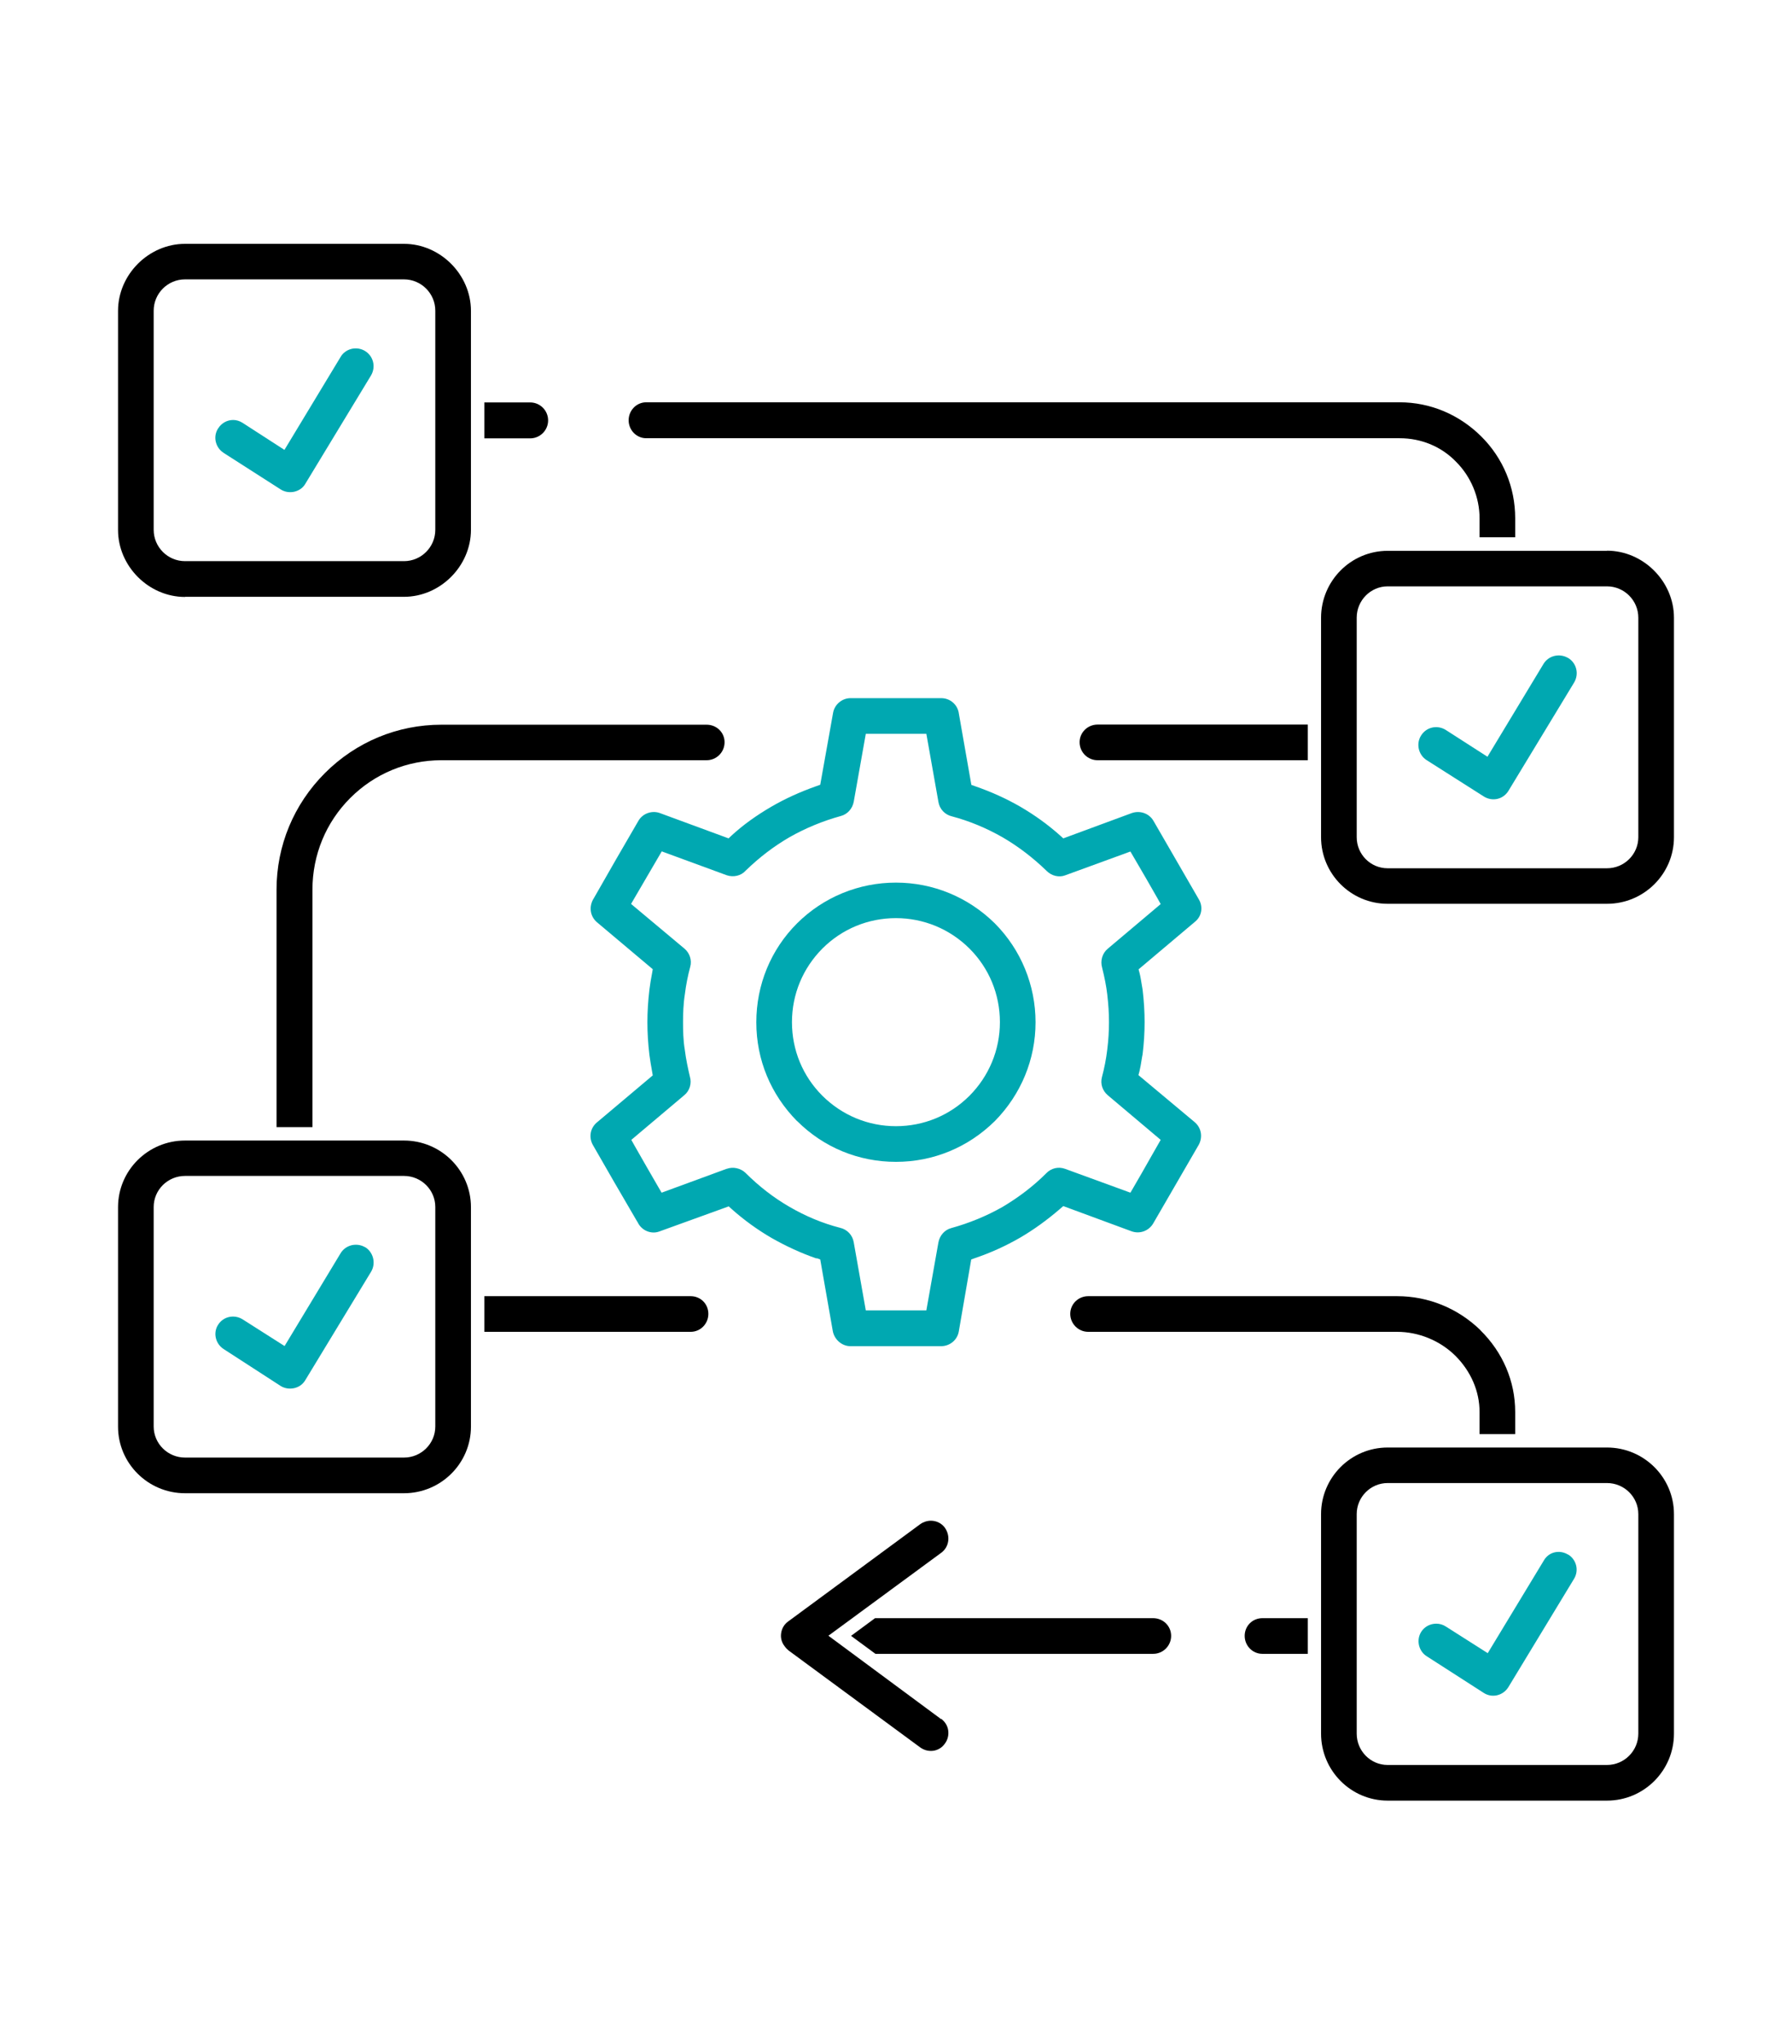
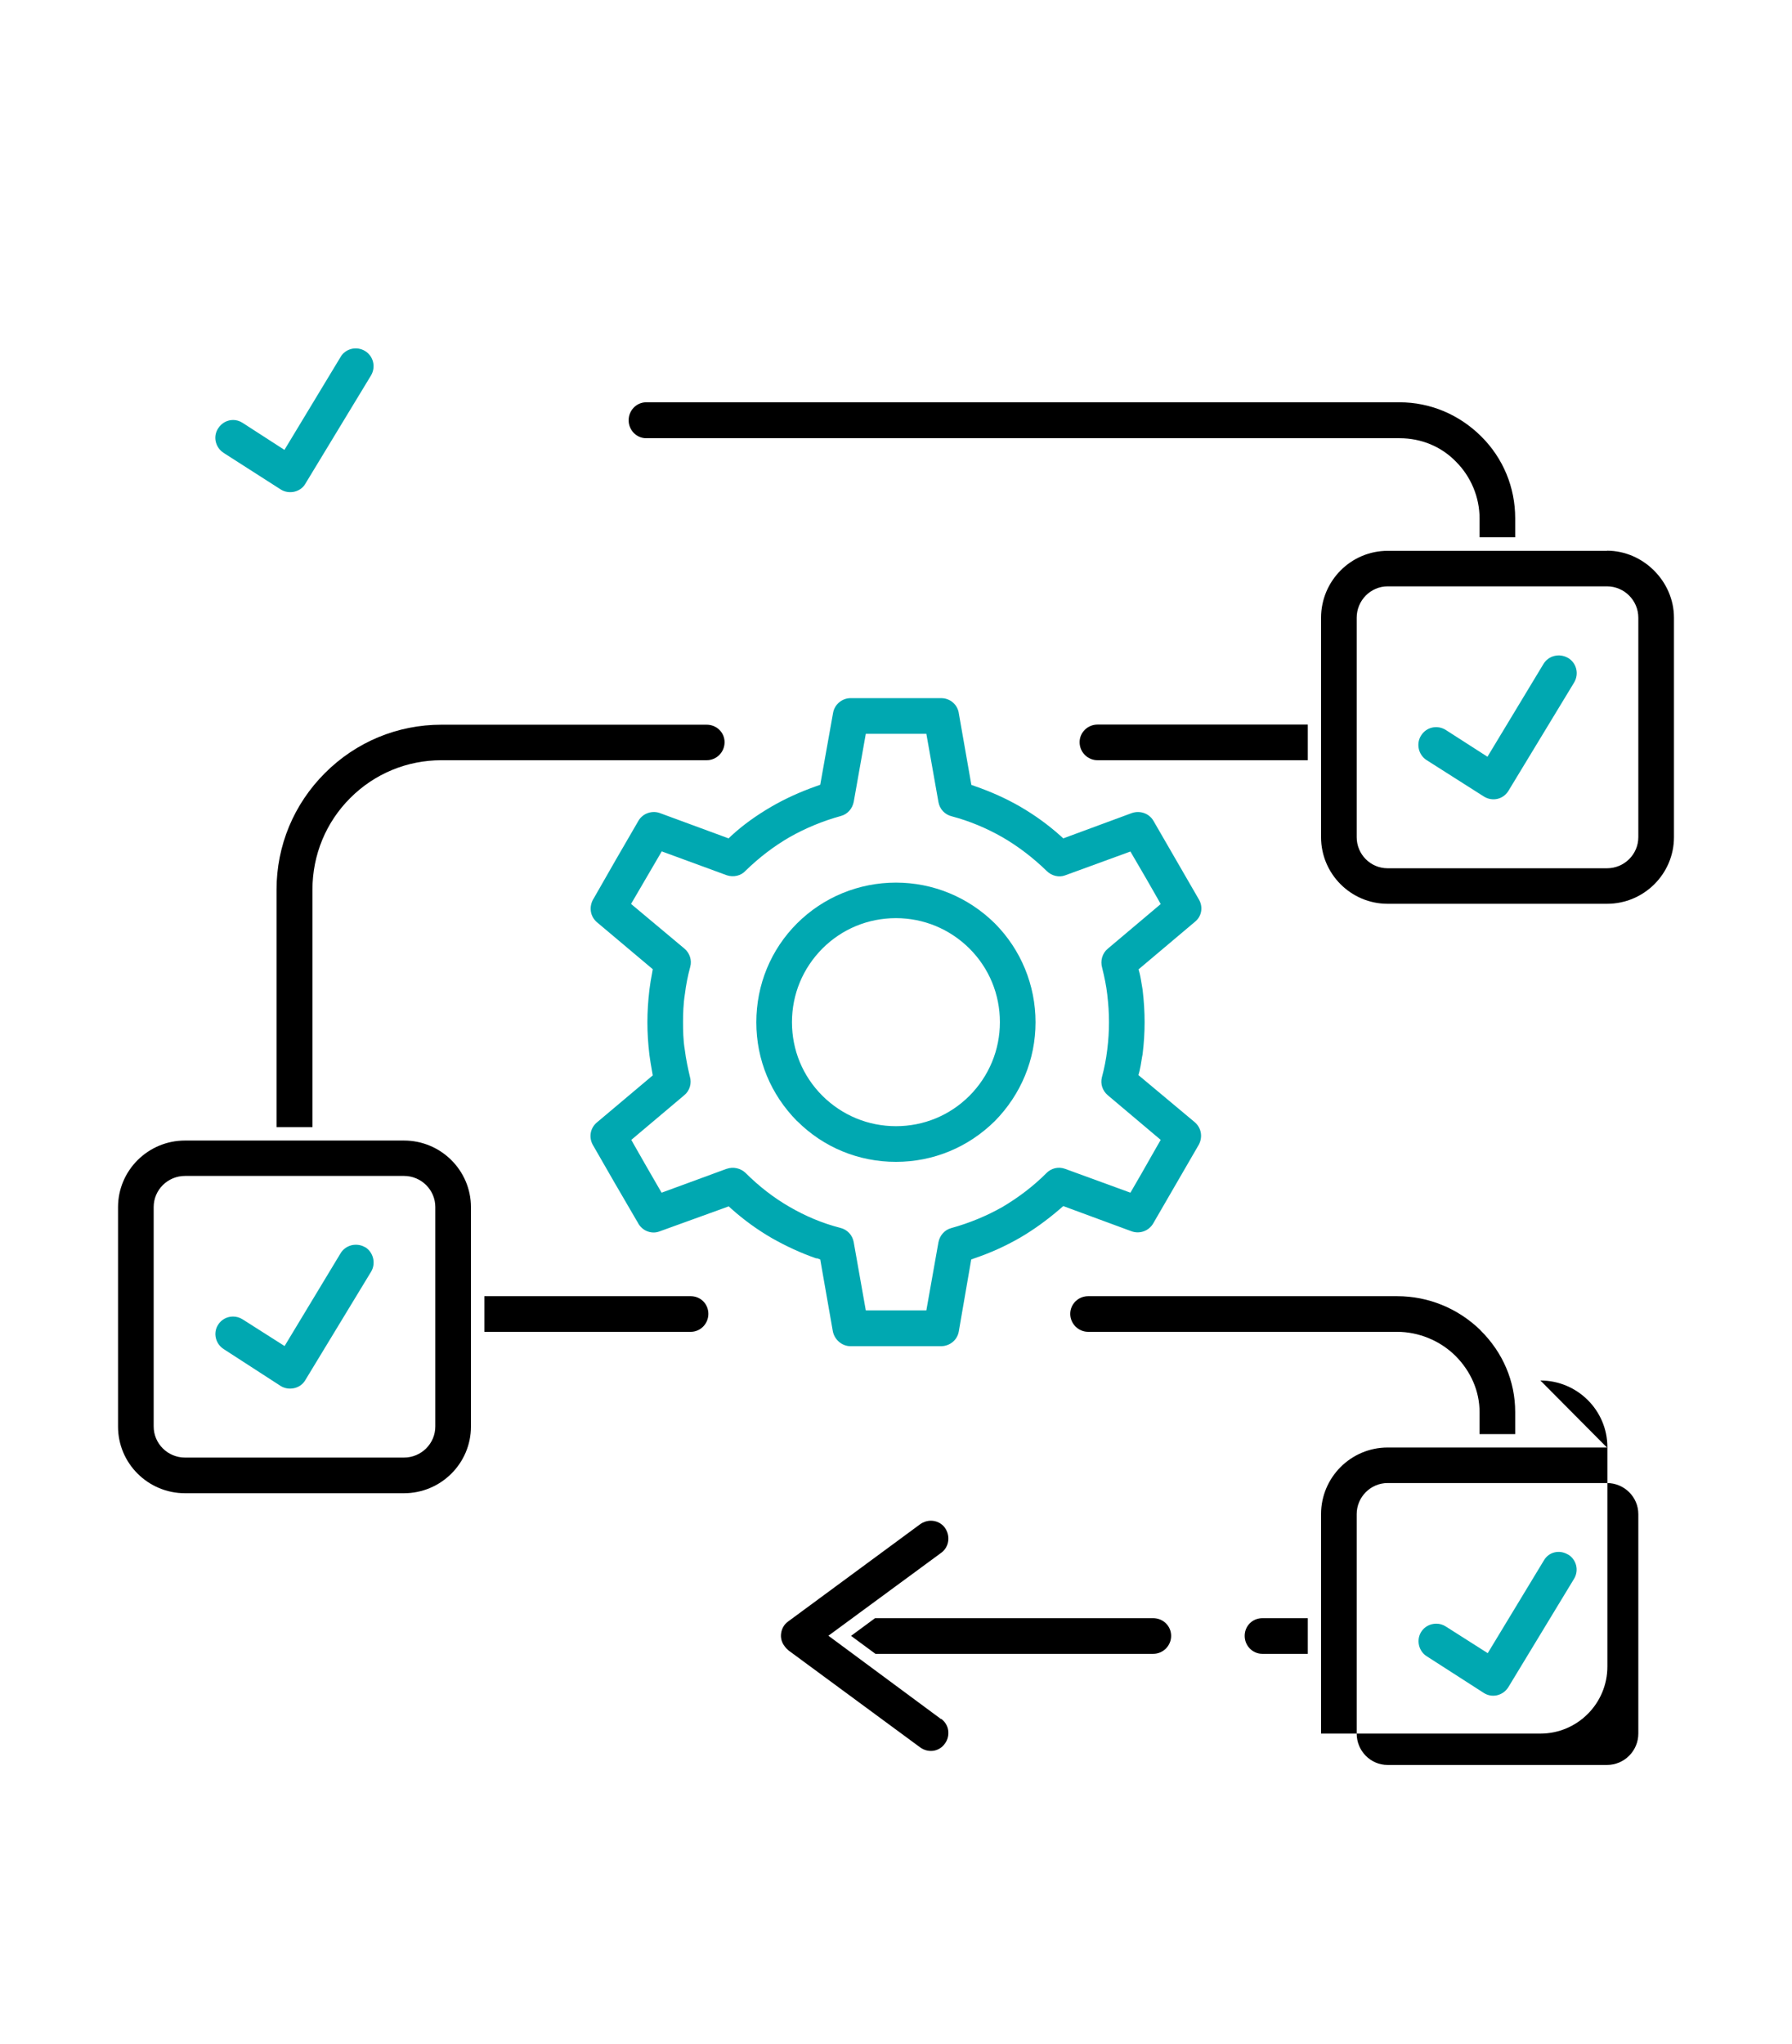
<svg xmlns="http://www.w3.org/2000/svg" id="a" viewBox="0 0 133.75 152.5">
  <defs>
    <style> .cls-1 { fill: #00a8b1; } </style>
  </defs>
  <path d="M92.9,122.03c0,.74,.59,1.34,1.32,1.34h3.39v-2.66h-3.39c-.74,0-1.32,.58-1.32,1.32Z" />
  <path d="M51.55,99.35c.73,0,1.32-.6,1.32-1.34s-.58-1.32-1.32-1.32h-15.4v2.66h15.4Z" />
  <path d="M26.14,59.53c1.82-1.82,4.24-2.82,6.81-2.82h19.79c.74,0,1.34-.6,1.34-1.34s-.6-1.31-1.34-1.31h-19.79c-3.28,0-6.37,1.28-8.7,3.61-2.33,2.33-3.61,5.42-3.61,8.7v17.71h2.68v-17.71c0-2.59,1-5.02,2.82-6.84Z" />
  <path d="M110.49,99.22c-1.68-1.63-3.89-2.53-6.21-2.53h-23.06c-.74,0-1.34,.59-1.34,1.32s.6,1.34,1.34,1.34h23.06c1.6,0,3.19,.65,4.34,1.78,1.17,1.17,1.81,2.66,1.81,4.2v1.65h2.66v-1.65c0-2.29-.92-4.45-2.6-6.1Z" />
  <path d="M65.33,123.37h20.74c.74,0,1.34-.6,1.34-1.34s-.6-1.32-1.34-1.32h-20.76l-1.79,1.32,1.82,1.34Z" />
-   <path d="M40.91,31.36c0-.74-.6-1.34-1.34-1.34h-3.42v2.68h3.42c.74,0,1.34-.6,1.34-1.34Z" />
  <path d="M80.58,55.37c0,.74,.6,1.34,1.34,1.34h15.69v-2.66h-15.69c-.74,0-1.34,.59-1.34,1.31Z" />
  <path d="M110.56,32.56c-1.65-1.64-3.81-2.55-6.1-2.55H48.23c-.72,0-1.31,.6-1.31,1.34s.59,1.34,1.31,1.34h56.23c1.62,0,3.12,.62,4.22,1.76,1.11,1.11,1.75,2.65,1.75,4.21v1.42h2.66v-1.42c0-2.31-.9-4.48-2.53-6.1Z" />
  <path class="cls-1" d="M16.7,33.79h0s4.25,2.72,4.25,2.72c.3,.19,.66,.25,1.02,.17,.34-.08,.63-.28,.8-.56l4.92-8.11c.38-.64,.18-1.45-.45-1.83-.3-.18-.67-.24-1.02-.15-.34,.09-.63,.3-.8,.6l-4.19,6.93-3.13-2.02c-.22-.14-.46-.21-.7-.21-.44,0-.86,.22-1.12,.63-.19,.29-.25,.63-.18,.97,.08,.36,.29,.66,.59,.85Z" />
  <path class="cls-1" d="M117.03,49.08c-.63-.37-1.45-.18-1.83,.45l-4.18,6.92-3.13-2.01c-.63-.38-1.43-.2-1.82,.42-.39,.61-.21,1.43,.39,1.83l4.28,2.72c.63,.4,1.43,.23,1.83-.39l4.92-8.11c.38-.64,.18-1.45-.45-1.83Z" />
  <path class="cls-1" d="M27.25,93.04c-.3-.18-.66-.23-1.01-.15-.35,.09-.64,.3-.82,.6l-4.18,6.92-3.13-1.99c-.22-.14-.47-.21-.72-.21-.43,0-.86,.21-1.11,.61-.19,.29-.25,.65-.17,.99,.08,.34,.29,.64,.59,.83h0s4.25,2.75,4.25,2.75c.29,.18,.65,.24,1.01,.16,.35-.08,.63-.28,.81-.57l4.93-8.12c.37-.62,.17-1.45-.45-1.83Z" />
-   <path d="M119.94,107.98h-16.37c-2.74,0-4.97,2.23-4.97,4.97v16.37c0,2.76,2.23,5,4.97,5h16.37c2.76,0,5-2.24,5-5v-16.37c0-2.74-2.24-4.97-5-4.97Zm2.34,21.34c0,1.29-1.05,2.34-2.34,2.34h-16.37c-1.28,0-2.31-1.05-2.31-2.34v-16.37c0-1.28,1.04-2.32,2.31-2.32h16.37c1.29,0,2.34,1.04,2.34,2.32v16.37Z" />
+   <path d="M119.94,107.98h-16.37c-2.74,0-4.97,2.23-4.97,4.97v16.37h16.37c2.76,0,5-2.24,5-5v-16.37c0-2.74-2.24-4.97-5-4.97Zm2.34,21.34c0,1.29-1.05,2.34-2.34,2.34h-16.37c-1.28,0-2.31-1.05-2.31-2.34v-16.37c0-1.28,1.04-2.32,2.31-2.32h16.37c1.29,0,2.34,1.04,2.34,2.32v16.37Z" />
  <path class="cls-1" d="M117.04,115.97c-.31-.19-.67-.25-1.01-.17-.34,.08-.63,.3-.81,.62l-4.18,6.9-3.13-1.99c-.22-.14-.46-.21-.71-.21-.44,0-.87,.21-1.12,.6-.19,.3-.25,.66-.17,1.01,.08,.34,.28,.63,.56,.81h0s4.28,2.75,4.28,2.75c.3,.19,.65,.25,.99,.17s.64-.29,.83-.59l4.92-8.11c.37-.62,.17-1.42-.45-1.8Z" />
  <path d="M70.24,128.24l-8.41-6.22,8.41-6.18c.6-.43,.72-1.26,.28-1.88-.25-.34-.64-.52-1.04-.52-.28,0-.56,.09-.8,.26h0s-9.86,7.26-9.86,7.26c-.29,.21-.47,.52-.52,.88-.05,.34,.04,.68,.26,.96,.08,.12,.2,.24,.31,.33l9.81,7.22c.29,.21,.64,.3,.99,.25,.34-.05,.65-.24,.85-.53,.22-.29,.3-.64,.25-1-.05-.34-.24-.64-.52-.85Z" />
  <path class="cls-1" d="M59.5,83.63c1.96,1.96,4.58,3.04,7.37,3.04s5.39-1.08,7.38-3.04c1.96-1.99,3.04-4.61,3.04-7.37s-1.08-5.41-3.04-7.38c-1.99-1.96-4.61-3.04-7.38-3.04s-5.41,1.08-7.38,3.04c-1.96,1.96-3.04,4.58-3.04,7.38s1.08,5.39,3.05,7.38Zm1.88-12.87c1.47-1.47,3.42-2.27,5.49-2.27s4.02,.81,5.49,2.27c1.47,1.47,2.27,3.42,2.27,5.49,0,2.07-.81,4.02-2.27,5.49-1.47,1.47-3.42,2.27-5.49,2.27s-4.02-.81-5.49-2.27c-1.47-1.47-2.27-3.41-2.27-5.49s.81-4.02,2.27-5.49Z" />
  <path class="cls-1" d="M60.94,93.85l.28,.1,.93,5.3c.1,.66,.68,1.17,1.32,1.17h6.77c.65,0,1.21-.46,1.32-1.09l.93-5.38,.28-.1c1.18-.4,2.28-.9,3.36-1.52,1.01-.59,2-1.3,3.01-2.17l.22-.19,5.07,1.87c.62,.24,1.32-.01,1.65-.59l3.32-5.73c.4-.61,.3-1.36-.23-1.81l-4.2-3.51,.08-.3c.06-.26,.11-.53,.15-.8,.02-.15,.05-.3,.08-.45,.1-.81,.15-1.62,.15-2.4s-.05-1.59-.15-2.43l-.06-.35c-.05-.29-.09-.58-.16-.86l-.08-.3,4.21-3.55c.5-.4,.62-1.09,.3-1.65-.28-.49-3.4-5.88-3.4-5.88-.32-.55-.99-.79-1.61-.58l-5.12,1.89-.22-.2c-.92-.82-1.9-1.53-3-2.17-1.08-.62-2.18-1.11-3.36-1.52l-.28-.1-.93-5.3c-.08-.68-.65-1.17-1.32-1.17h-6.77c-.63,0-1.19,.47-1.3,1.09l-.96,5.37-.28,.1c-1.22,.43-2.34,.94-3.34,1.52-1.17,.68-2.15,1.39-3,2.17l-.22,.21-5.08-1.87c-.61-.25-1.33,0-1.65,.56-1.12,1.92-2.23,3.84-3.32,5.76-.4,.61-.3,1.36,.23,1.81l4.16,3.5-.05,.29c-.08,.43-.15,.82-.2,1.24-.1,.84-.15,1.66-.15,2.43s.05,1.59,.15,2.43c.05,.4,.13,.83,.2,1.24l.05,.29-4.17,3.51c-.5,.42-.62,1.11-.3,1.68,1.07,1.88,2.15,3.73,3.23,5.58l.12,.2c.3,.62,1.02,.9,1.62,.67l5.17-1.87,.22,.2c.92,.82,1.93,1.55,3,2.17,1.06,.6,2.18,1.12,3.34,1.52Zm-6.71-6.66l-4.85,1.78-.21-.36c-.62-1.07-1.25-2.16-1.85-3.22l-.2-.36,3.95-3.33c.41-.33,.57-.89,.42-1.39-.14-.6-.29-1.28-.38-2.01-.12-.7-.13-1.47-.13-2.06s.02-1.35,.14-2.1c.08-.66,.22-1.37,.4-2.03,.13-.48-.04-1.02-.44-1.35l-3.98-3.33,2.29-3.92,4.85,1.78c.5,.17,1.07,.04,1.4-.33,1.05-1.02,2.12-1.83,3.29-2.51,1.2-.68,2.49-1.21,3.83-1.58,.49-.13,.86-.54,.96-1.06l.9-5.07h4.52l.9,5.08c.09,.54,.49,.96,1.02,1.08,1.28,.34,2.54,.86,3.77,1.56h0c1.15,.67,2.26,1.51,3.29,2.51,.37,.37,.92,.5,1.37,.33l4.88-1.78,.21,.36c.64,1.09,1.25,2.14,1.85,3.2l.2,.36-3.95,3.33c-.41,.34-.57,.9-.42,1.42,.18,.72,.31,1.38,.38,1.98,.09,.77,.13,1.41,.13,2.08s-.04,1.35-.13,2.06c-.08,.67-.21,1.35-.4,2.06-.12,.48,.04,.99,.44,1.33l3.95,3.33-.72,1.26c-.44,.78-.88,1.55-1.33,2.32l-.21,.36-4.88-1.78c-.5-.18-1.04-.05-1.41,.34-.95,.95-2.04,1.78-3.25,2.5-1.2,.68-2.49,1.21-3.83,1.58-.49,.13-.86,.54-.96,1.07l-.9,5.07h-4.52l-.9-5.08c-.09-.54-.49-.96-1.02-1.08-1.32-.34-2.58-.87-3.77-1.56-1.18-.68-2.29-1.54-3.29-2.54-.37-.35-.92-.47-1.4-.3Z" />
  <path d="M35.15,90.05c0-2.74-2.24-4.97-5-4.97H13.81c-2.76,0-5,2.23-5,4.97v16.37c0,2.74,2.24,4.97,5,4.97H30.15c2.76,0,5-2.23,5-4.97v-16.37Zm-5,18.68H13.81c-1.29,0-2.34-1.04-2.34-2.32v-16.37c0-1.28,1.05-2.32,2.34-2.32H30.15c1.29,0,2.34,1.04,2.34,2.32v16.37c0,1.28-1.05,2.32-2.34,2.32Z" />
  <path d="M119.94,41.09h-16.37c-2.74,0-4.97,2.24-4.97,5v16.36c0,2.74,2.23,4.97,4.97,4.97h16.37c2.76,0,5-2.23,5-4.97v-16.37c0-2.71-2.29-5-5-5Zm2.34,21.36c0,1.28-1.05,2.32-2.34,2.32h-16.37c-1.28,0-2.31-1.04-2.31-2.32v-16.37c0-1.29,1.04-2.34,2.31-2.34h16.37c1.29,0,2.34,1.05,2.34,2.34v16.36Z" />
-   <path d="M13.81,44.52H30.15c2.71,0,5-2.29,5-5V23.19c0-2.71-2.29-5-5-5H13.81c-2.71,0-5,2.29-5,5v16.34c0,2.71,2.29,5,5,5Zm-2.34-21.34c0-1.29,1.05-2.34,2.34-2.34H30.15c1.29,0,2.34,1.05,2.34,2.34v16.34c0,1.29-1.05,2.34-2.34,2.34H13.81c-1.29,0-2.34-1.05-2.34-2.34V23.19Z" />
</svg>